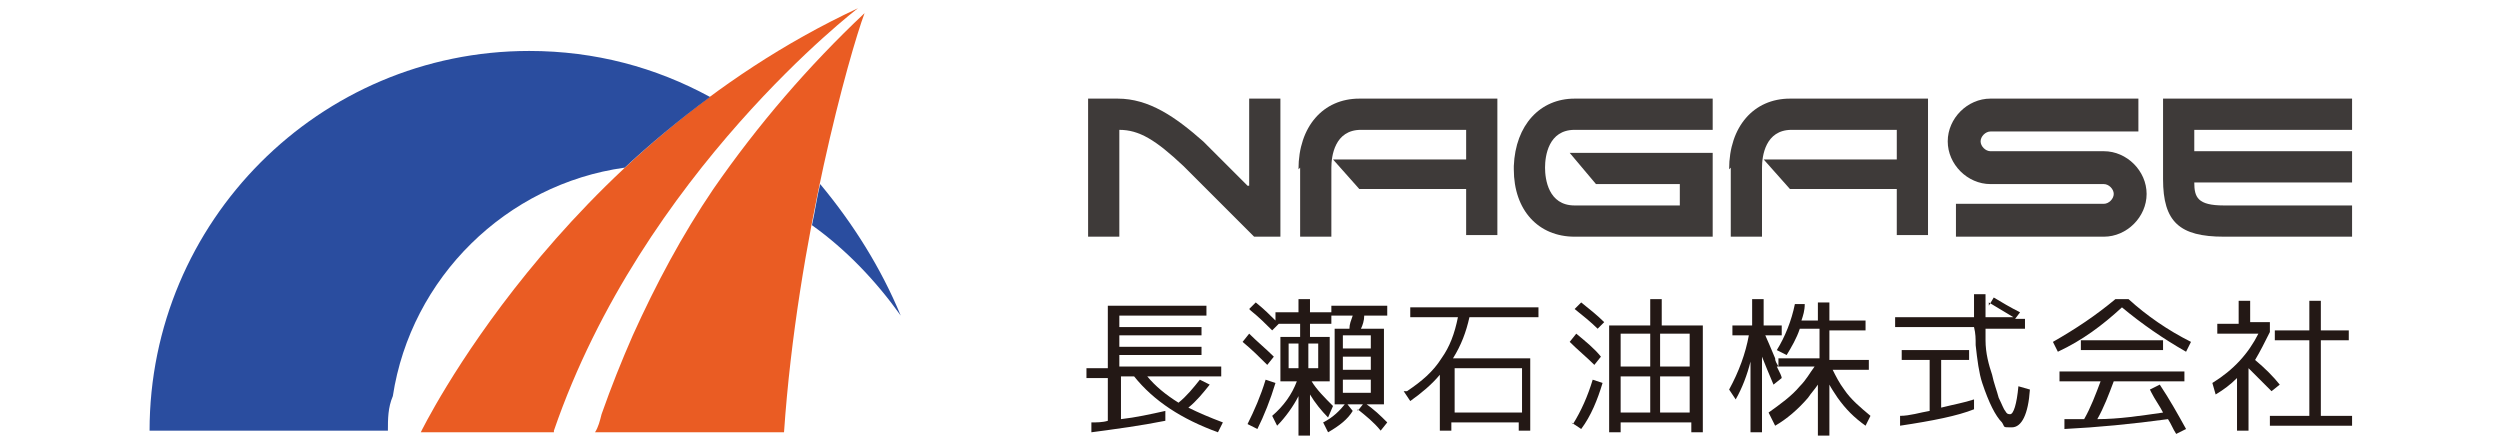
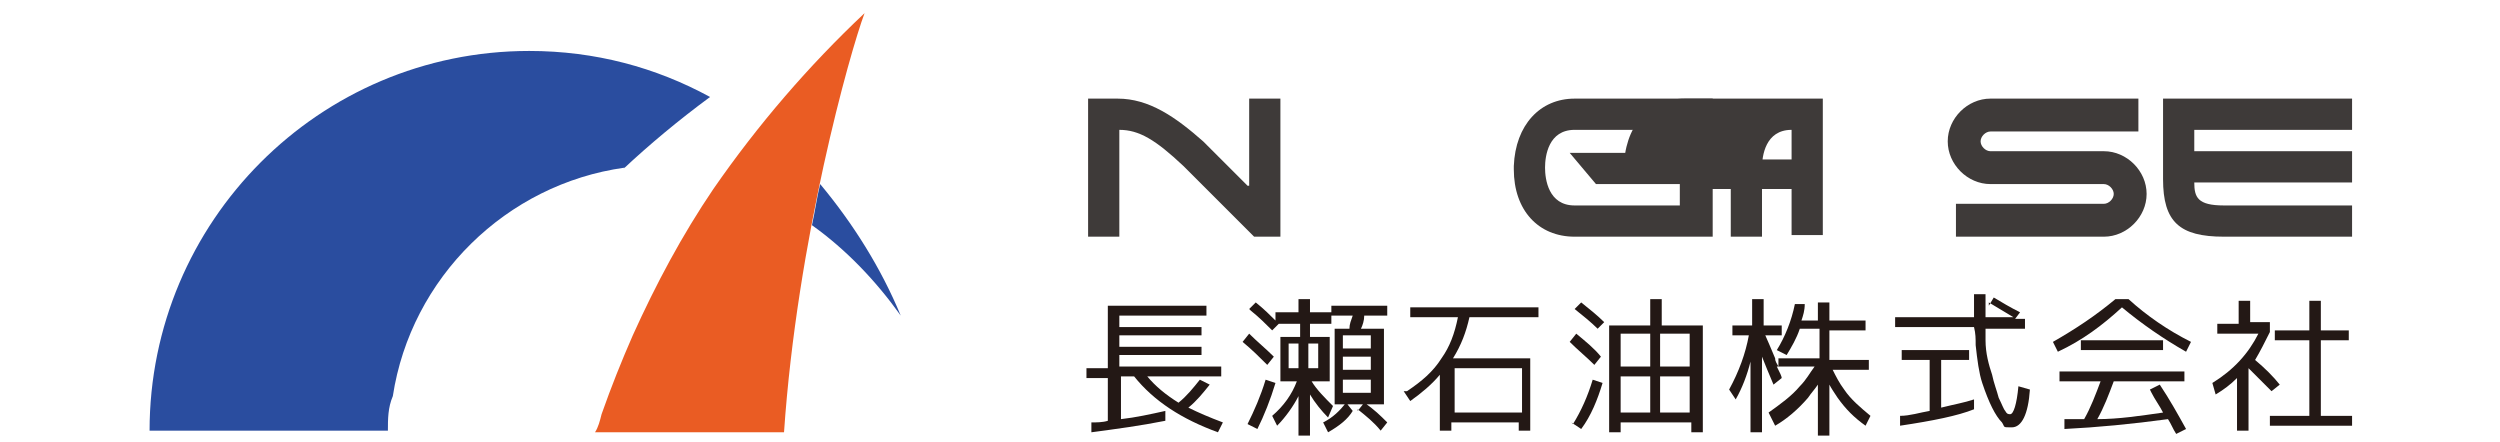
<svg xmlns="http://www.w3.org/2000/svg" id="_レイヤー_2" version="1.1" viewBox="0 0 152.1 26.9">
  <defs>
    <style>
      .st0 {
        fill: #3e3a39;
      }

      .st1 {
        fill: #231815;
      }

      .st2 {
        fill: #ea5c23;
      }

      .st3 {
        fill: #2a4d9f;
      }
    </style>
  </defs>
  <g>
    <g>
-       <path class="st2" d="M33.7,26.3h-8.1S34,9,52.2.5c0,0-13.1,10-18.5,25.7Z" />
      <path class="st2" d="M43.4,11.5c-1.9,2.8-3.5,5.8-4.9,8.9-.7,1.6-1.3,3.1-1.9,4.8-.1.4-.2.8-.4,1.1h11.5c.8-11.7,4-23.1,4.9-25.5-3.4,3.2-6.5,6.8-9.2,10.7Z" />
    </g>
    <path class="st3" d="M37.9,10.3c1.6-1.5,3.4-3,5.3-4.4-3.3-1.8-7-2.8-11-2.8-12.8,0-23.1,10.4-23.1,23.1h14.5c0-.7,0-1.4.3-2.1,1.1-7.2,6.9-12.9,14.1-13.9Z" />
    <path class="st3" d="M49.9,11.2c-.2.8-.3,1.6-.5,2.5,2.1,1.5,3.9,3.4,5.4,5.5-1.2-2.9-2.9-5.6-4.9-8Z" />
  </g>
  <g>
    <g>
      <path class="st1" d="M74.3,22.3v.6h-4.5c.5.6,1.1,1.1,1.9,1.6.5-.4.9-.9,1.3-1.4l.6.3c-.4.5-.8,1-1.3,1.4.6.3,1.3.6,2.1.9l-.3.6c-2.2-.8-3.9-1.9-5.1-3.4h-.8v2.6c.9-.1,1.8-.3,2.7-.5v.6c-1.5.3-3,.5-4.5.7v-.6c.3,0,.7,0,1-.1v-2.6h-1.3v-.6h1.3v-3.8h6v.6h-5.3v.7h5v.5h-5v.7h5v.5h-5v.7h6.2Z" />
      <path class="st1" d="M77.1,22.2c-.5-.5-.9-.9-1.5-1.4l.4-.5c.5.5,1,.9,1.5,1.4l-.4.5ZM77.6,23.3c-.3,1-.7,2-1.1,2.8l-.6-.3c.4-.8.8-1.7,1.1-2.7l.6.2ZM76,18.8l.4-.4c.5.4.9.8,1.2,1.1v-.5h1.4v-.8h.7v.8h1.3v-.4h3.4v.6h-1.4c0,.3-.1.6-.2.8h1.4v4.6h-3v-4.6h.9c0-.3.1-.5.2-.8h-1.3v.5h-1.3v.8h1.2v2.7h-1.1c.3.5.8,1,1.3,1.5l-.3.7c-.4-.4-.8-.9-1.1-1.4v2.5h-.7v-2.4c-.3.6-.8,1.3-1.3,1.8l-.3-.6c.7-.6,1.2-1.3,1.5-2.1h-1v-2.7h1.2v-.8h-1.3l-.4.4c-.4-.4-.8-.8-1.3-1.2ZM78.4,22.4h.6v-1.5h-.6v1.5ZM80.2,22.4v-1.5h-.6v1.5h.6ZM80.5,25.7c.6-.3,1-.7,1.4-1.2l.4.5c-.3.5-.8.9-1.5,1.3l-.3-.6ZM81.7,21.2h1.7v-.8h-1.7v.8ZM81.7,21.7v.8h1.7v-.8h-1.7ZM81.7,23.1v.8h1.7v-.8h-1.7ZM82.6,25l.4-.5c.6.4,1,.8,1.4,1.2l-.4.5c-.4-.5-.9-.9-1.4-1.3Z" />
      <path class="st1" d="M85.6,23.8c.9-.6,1.6-1.2,2.1-2,.5-.7.8-1.5,1-2.5h-2.9v-.6h7.8v.6h-4.2c-.2.9-.5,1.7-1,2.5h4.7v4.4h-.7v-.5h-4.1v.5h-.7v-3.4c-.5.6-1.1,1.1-1.8,1.6l-.4-.6ZM88.5,25.1h4.1v-2.7h-4.1v2.7Z" />
      <path class="st1" d="M97,22.2c-.5-.5-1-.9-1.5-1.4l.4-.5c.6.5,1.1.9,1.5,1.4l-.4.5ZM95.7,25.8c.5-.8.9-1.7,1.2-2.7l.6.2c-.3,1-.7,2-1.3,2.8l-.6-.4ZM95.8,18.8l.4-.4c.5.4,1,.8,1.4,1.2l-.4.4c-.4-.4-.9-.8-1.4-1.2ZM98.6,25.7v.6h-.7v-6.5h2.5v-1.6h.7v1.6h2.5v6.5h-.7v-.6h-4.2ZM100.4,20.3h-1.8v2h1.8v-2ZM98.6,22.9v2.2h1.8v-2.2h-1.8ZM101,25.1h1.8v-2.2h-1.8v2.2ZM101,20.3v2h1.8v-2h-1.8Z" />
      <path class="st1" d="M107.6,25.1c.7-.5,1.4-1,1.9-1.6.4-.4.6-.8.9-1.2h-2.3c.2.4.3.6.3.7l-.5.4c-.3-.7-.5-1.2-.7-1.7v4.6h-.7v-4.3c-.2.8-.5,1.6-.9,2.3l-.4-.6c.6-1.1,1-2.2,1.2-3.3h-1v-.6h1.2v-1.6h.7v1.6h1.1v.6h-1c.1.2.3.7.6,1.4,0,.2.1.3.2.5v-.5h2.5v-1.8h-1.2c-.2.6-.5,1.1-.8,1.6l-.6-.3c.5-.8.9-1.8,1.1-2.8h.6c0,.4-.1.7-.2,1h1v-1.1h.7v1.1h2.2v.6h-2.2v1.8h2.4v.6h-2.2c.2.4.4.8.7,1.2.4.6,1,1.1,1.6,1.6l-.3.6c-.7-.5-1.2-1-1.7-1.7-.2-.3-.4-.6-.5-.8v3.1h-.7v-3.1c-.2.3-.4.5-.6.8-.6.7-1.3,1.3-2,1.7l-.3-.6Z" />
      <path class="st1" d="M121,18.6l.3-.5c.5.3,1,.6,1.6.9l-.3.4h.6v.6h-2.4c0,.3,0,.5,0,.7,0,.8.2,1.5.4,2.1.1.5.3,1,.4,1.4.2.4.3.7.4.8.1.2.2.2.3.2.2,0,.4-.6.5-1.7l.7.2c-.1,1.5-.5,2.3-1.1,2.3s-.4,0-.6-.3c-.2-.2-.4-.5-.6-.9-.2-.4-.4-.9-.6-1.5-.2-.6-.3-1.4-.4-2.3,0-.4,0-.7-.1-1.1h-4.8v-.6h4.8c0-.5,0-.9,0-1.4h.7c0,.5,0,.9,0,1.4h1.7c-.5-.3-1-.6-1.5-.9ZM119.8,21.3v.6h-1.7v2.9c.8-.2,1.4-.3,2-.5v.6c-1,.4-2.5.7-4.5,1v-.6c.6,0,1.2-.2,1.8-.3v-3.1h-1.7v-.6h4.1Z" />
      <path class="st1" d="M129.5,18.2c1.1,1,2.4,1.9,3.8,2.6l-.3.6c-1.4-.8-2.7-1.7-3.9-2.7-1.2,1.1-2.4,2-3.9,2.7l-.3-.6c1.4-.8,2.6-1.6,3.8-2.6h.9ZM130.8,23.7l.6-.3c.6.9,1.1,1.8,1.6,2.7l-.6.3c-.2-.3-.3-.6-.5-.9-2.2.3-4.3.5-6.3.6v-.6c.4,0,.8,0,1.2,0,.4-.7.7-1.5,1-2.3h-2.5v-.6h7.6v.6h-4.3c-.3.8-.6,1.6-1,2.3,1.3,0,2.6-.2,4-.4-.2-.4-.5-.8-.7-1.2ZM126.6,21.3v-.6h5v.6h-5Z" />
      <path class="st1" d="M136.8,19.6h1.3v.6c-.3.6-.6,1.2-.9,1.7.6.5,1.1,1,1.5,1.5l-.5.4c-.4-.4-.9-.9-1.4-1.4v3.8h-.7v-3.2c-.4.4-.8.7-1.3,1l-.2-.7c1.3-.8,2.2-1.8,2.8-3h-2.5v-.6h1.3v-1.4h.7v1.4ZM141.2,25.3h1.9v.6h-5v-.6h2.4v-4.6h-2.1v-.6h2.1v-1.8h.7v1.8h1.7v.6h-1.7v4.6Z" />
    </g>
    <g>
      <path class="st0" d="M75.9,11.3l-2.7-2.7h0c-1.7-1.5-3.3-2.6-5.2-2.6h-1.8v8.4h1.9v-6.5c1.2,0,2.2.6,3.9,2.2l4.3,4.3h0s1.6,0,1.6,0V6h-1.9v5.3Z" />
      <path class="st0" d="M128,9.2h-6.9c-.3,0-.6-.3-.6-.6s.3-.6.6-.6h9v-2h-9c-1.4,0-2.6,1.2-2.6,2.6s1.2,2.6,2.6,2.6h6.9c.3,0,.6.3.6.6s-.3.6-.6.6h-9v2h9c1.4,0,2.6-1.2,2.6-2.6s-1.2-2.6-2.6-2.6Z" />
      <path class="st0" d="M143.1,7.9v-1.9h-11.5v4.9c0,2.6,1,3.5,3.7,3.5h7.8v-1.9h-7.8c-1.6,0-1.8-.5-1.8-1.4h9.6v-1.9h-9.6v-1.3h9.6Z" />
      <path class="st0" d="M92.1,10.1h0c0,0,0,.1,0,.1h0c0,0,0,.1,0,.1h0c0,2.5,1.5,4.1,3.7,4.1h8.4v-5.1h-8.7s1.6,1.9,1.6,1.9h5.1v1.3h-6.4c-1.6,0-1.8-1.6-1.8-2.3,0-.7.2-2.3,1.8-2.3h8.4v-1.9h-8.4c-2.1,0-3.6,1.6-3.7,4.1Z" />
-       <path class="st0" d="M79.1,10.2v4.2h1.9v-4.2c0-.7.2-2.3,1.8-2.3h6.4v1.8h-8.1l1.6,1.8h6.5v2.8h1.9V6h-8.4c-2.2,0-3.7,1.7-3.7,4.3Z" />
-       <path class="st0" d="M105.3,10.2v4.2h1.9v-4.2c0-.7.2-2.3,1.8-2.3h6.4v1.8h-8.1l1.6,1.8h6.5v2.8h1.9V6h-8.4c-2.2,0-3.7,1.7-3.7,4.3Z" />
+       <path class="st0" d="M105.3,10.2v4.2h1.9v-4.2c0-.7.2-2.3,1.8-2.3v1.8h-8.1l1.6,1.8h6.5v2.8h1.9V6h-8.4c-2.2,0-3.7,1.7-3.7,4.3Z" />
    </g>
  </g>
</svg>